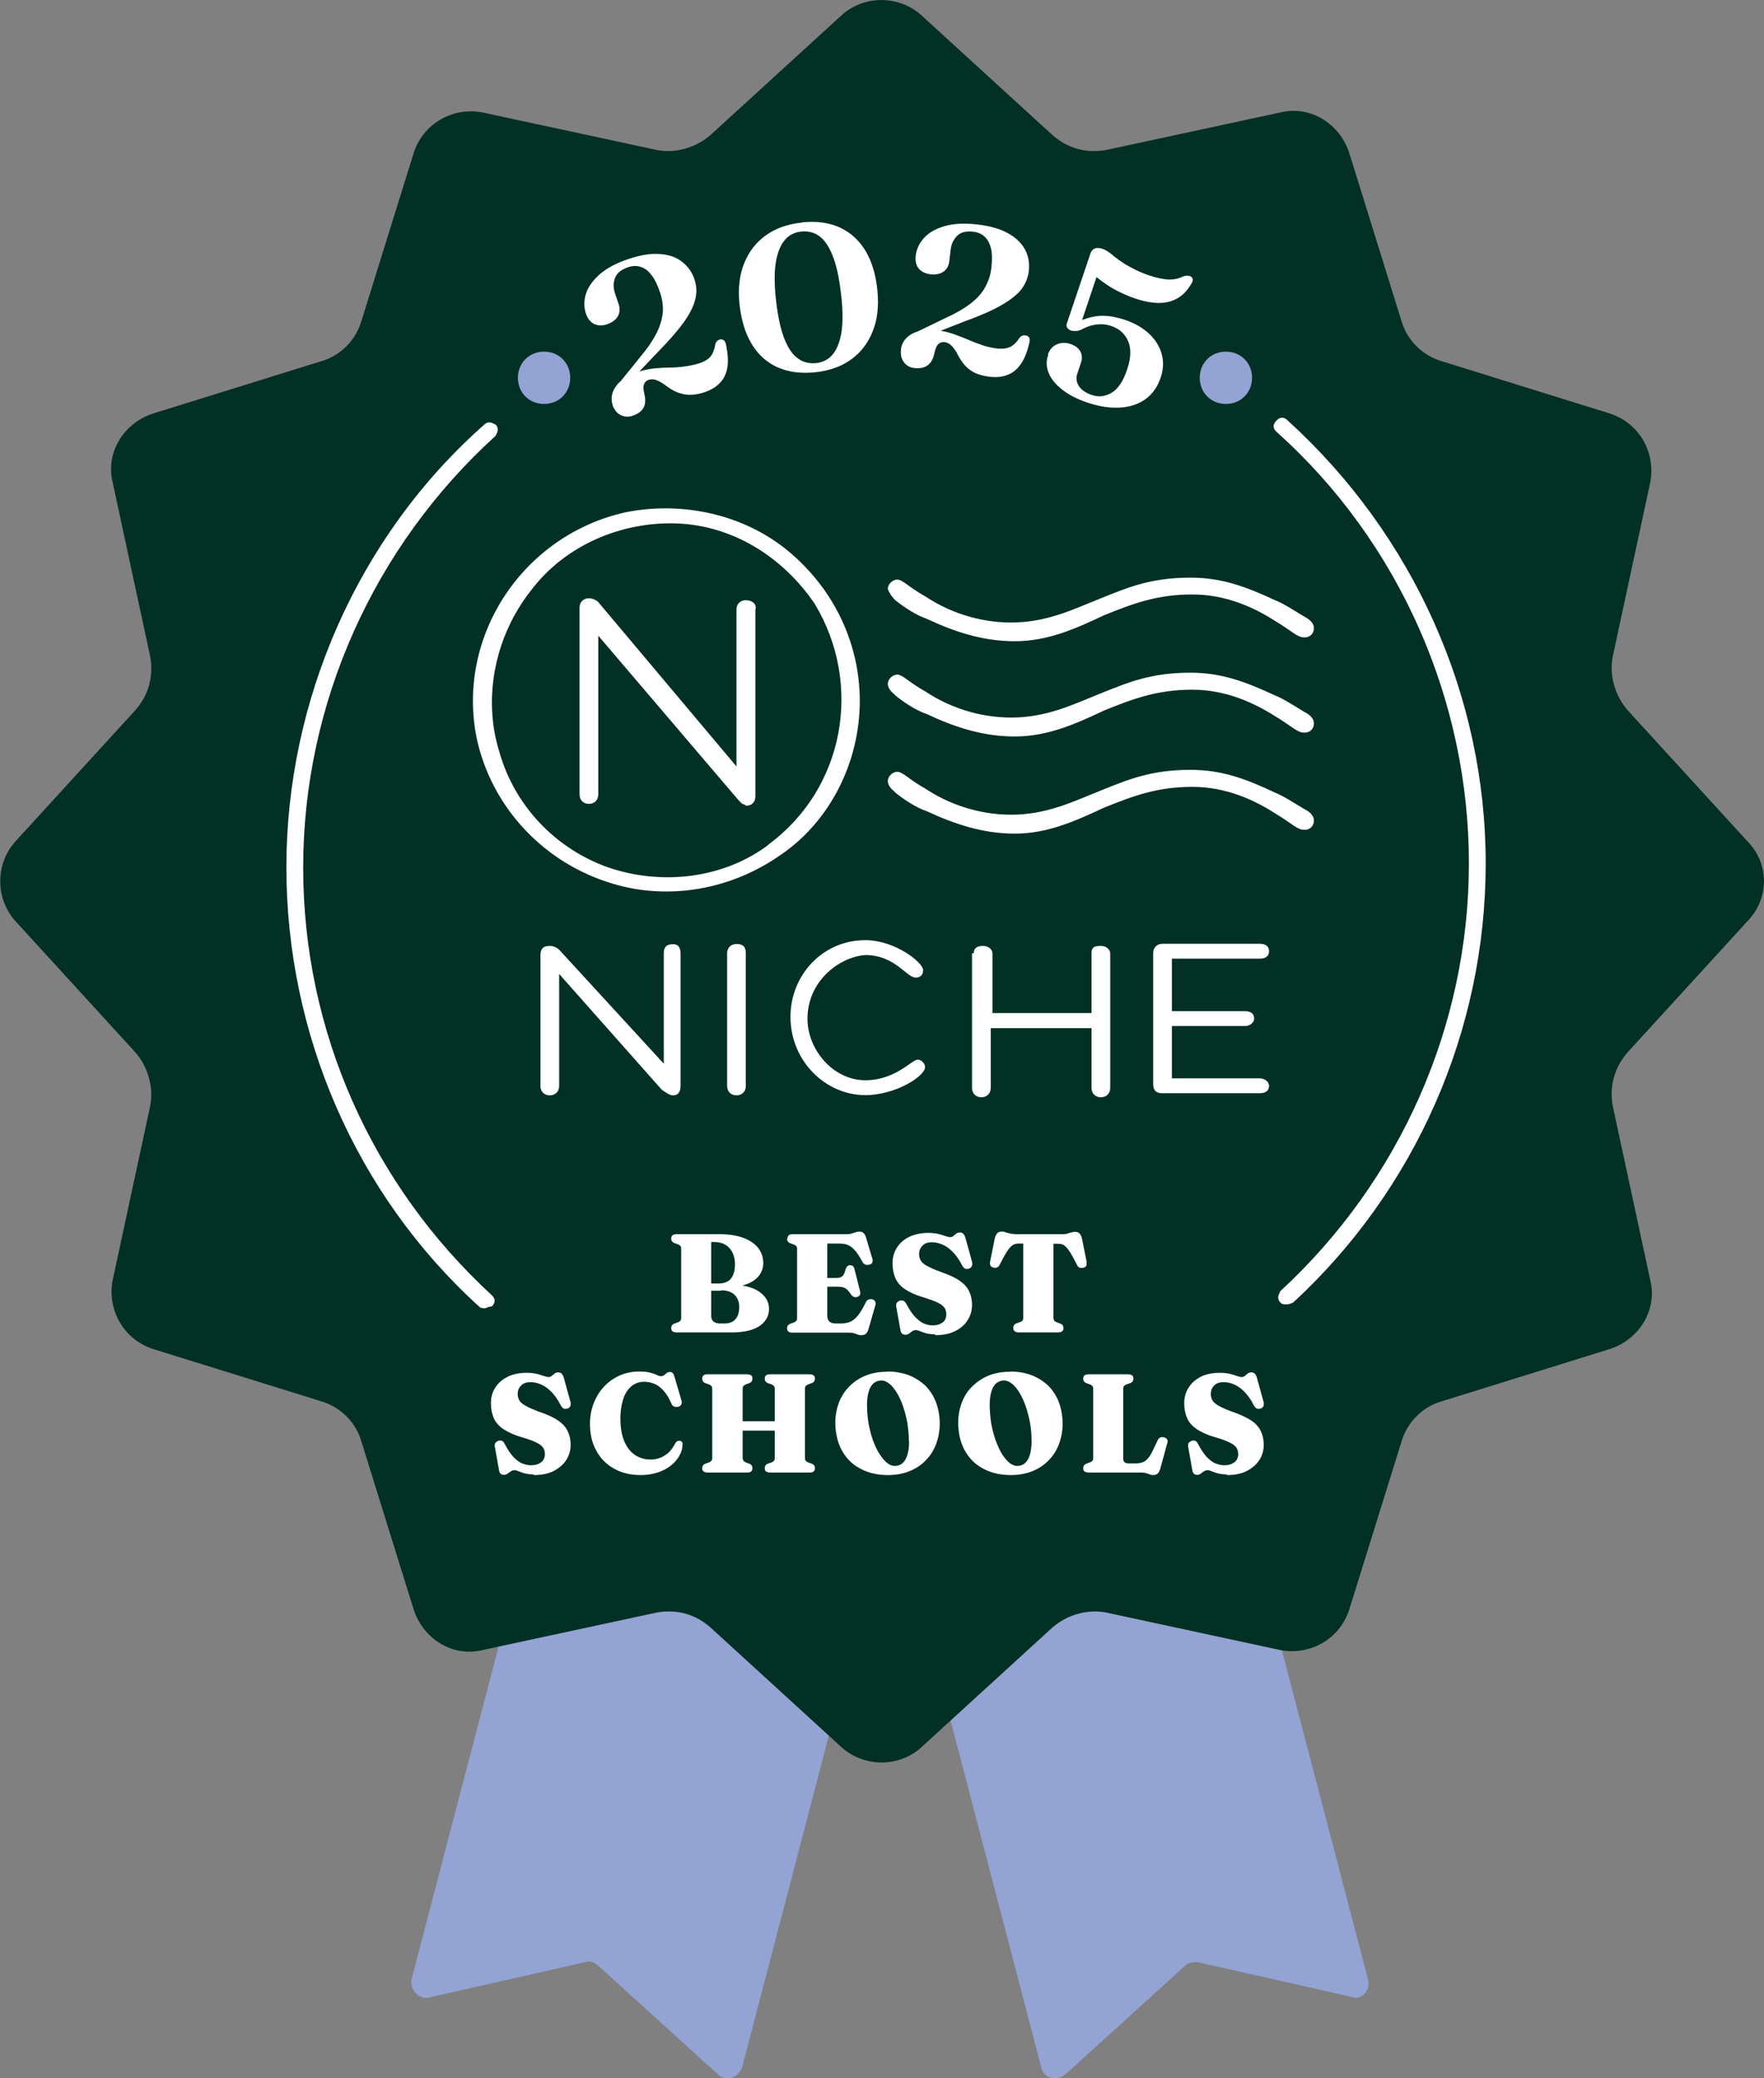
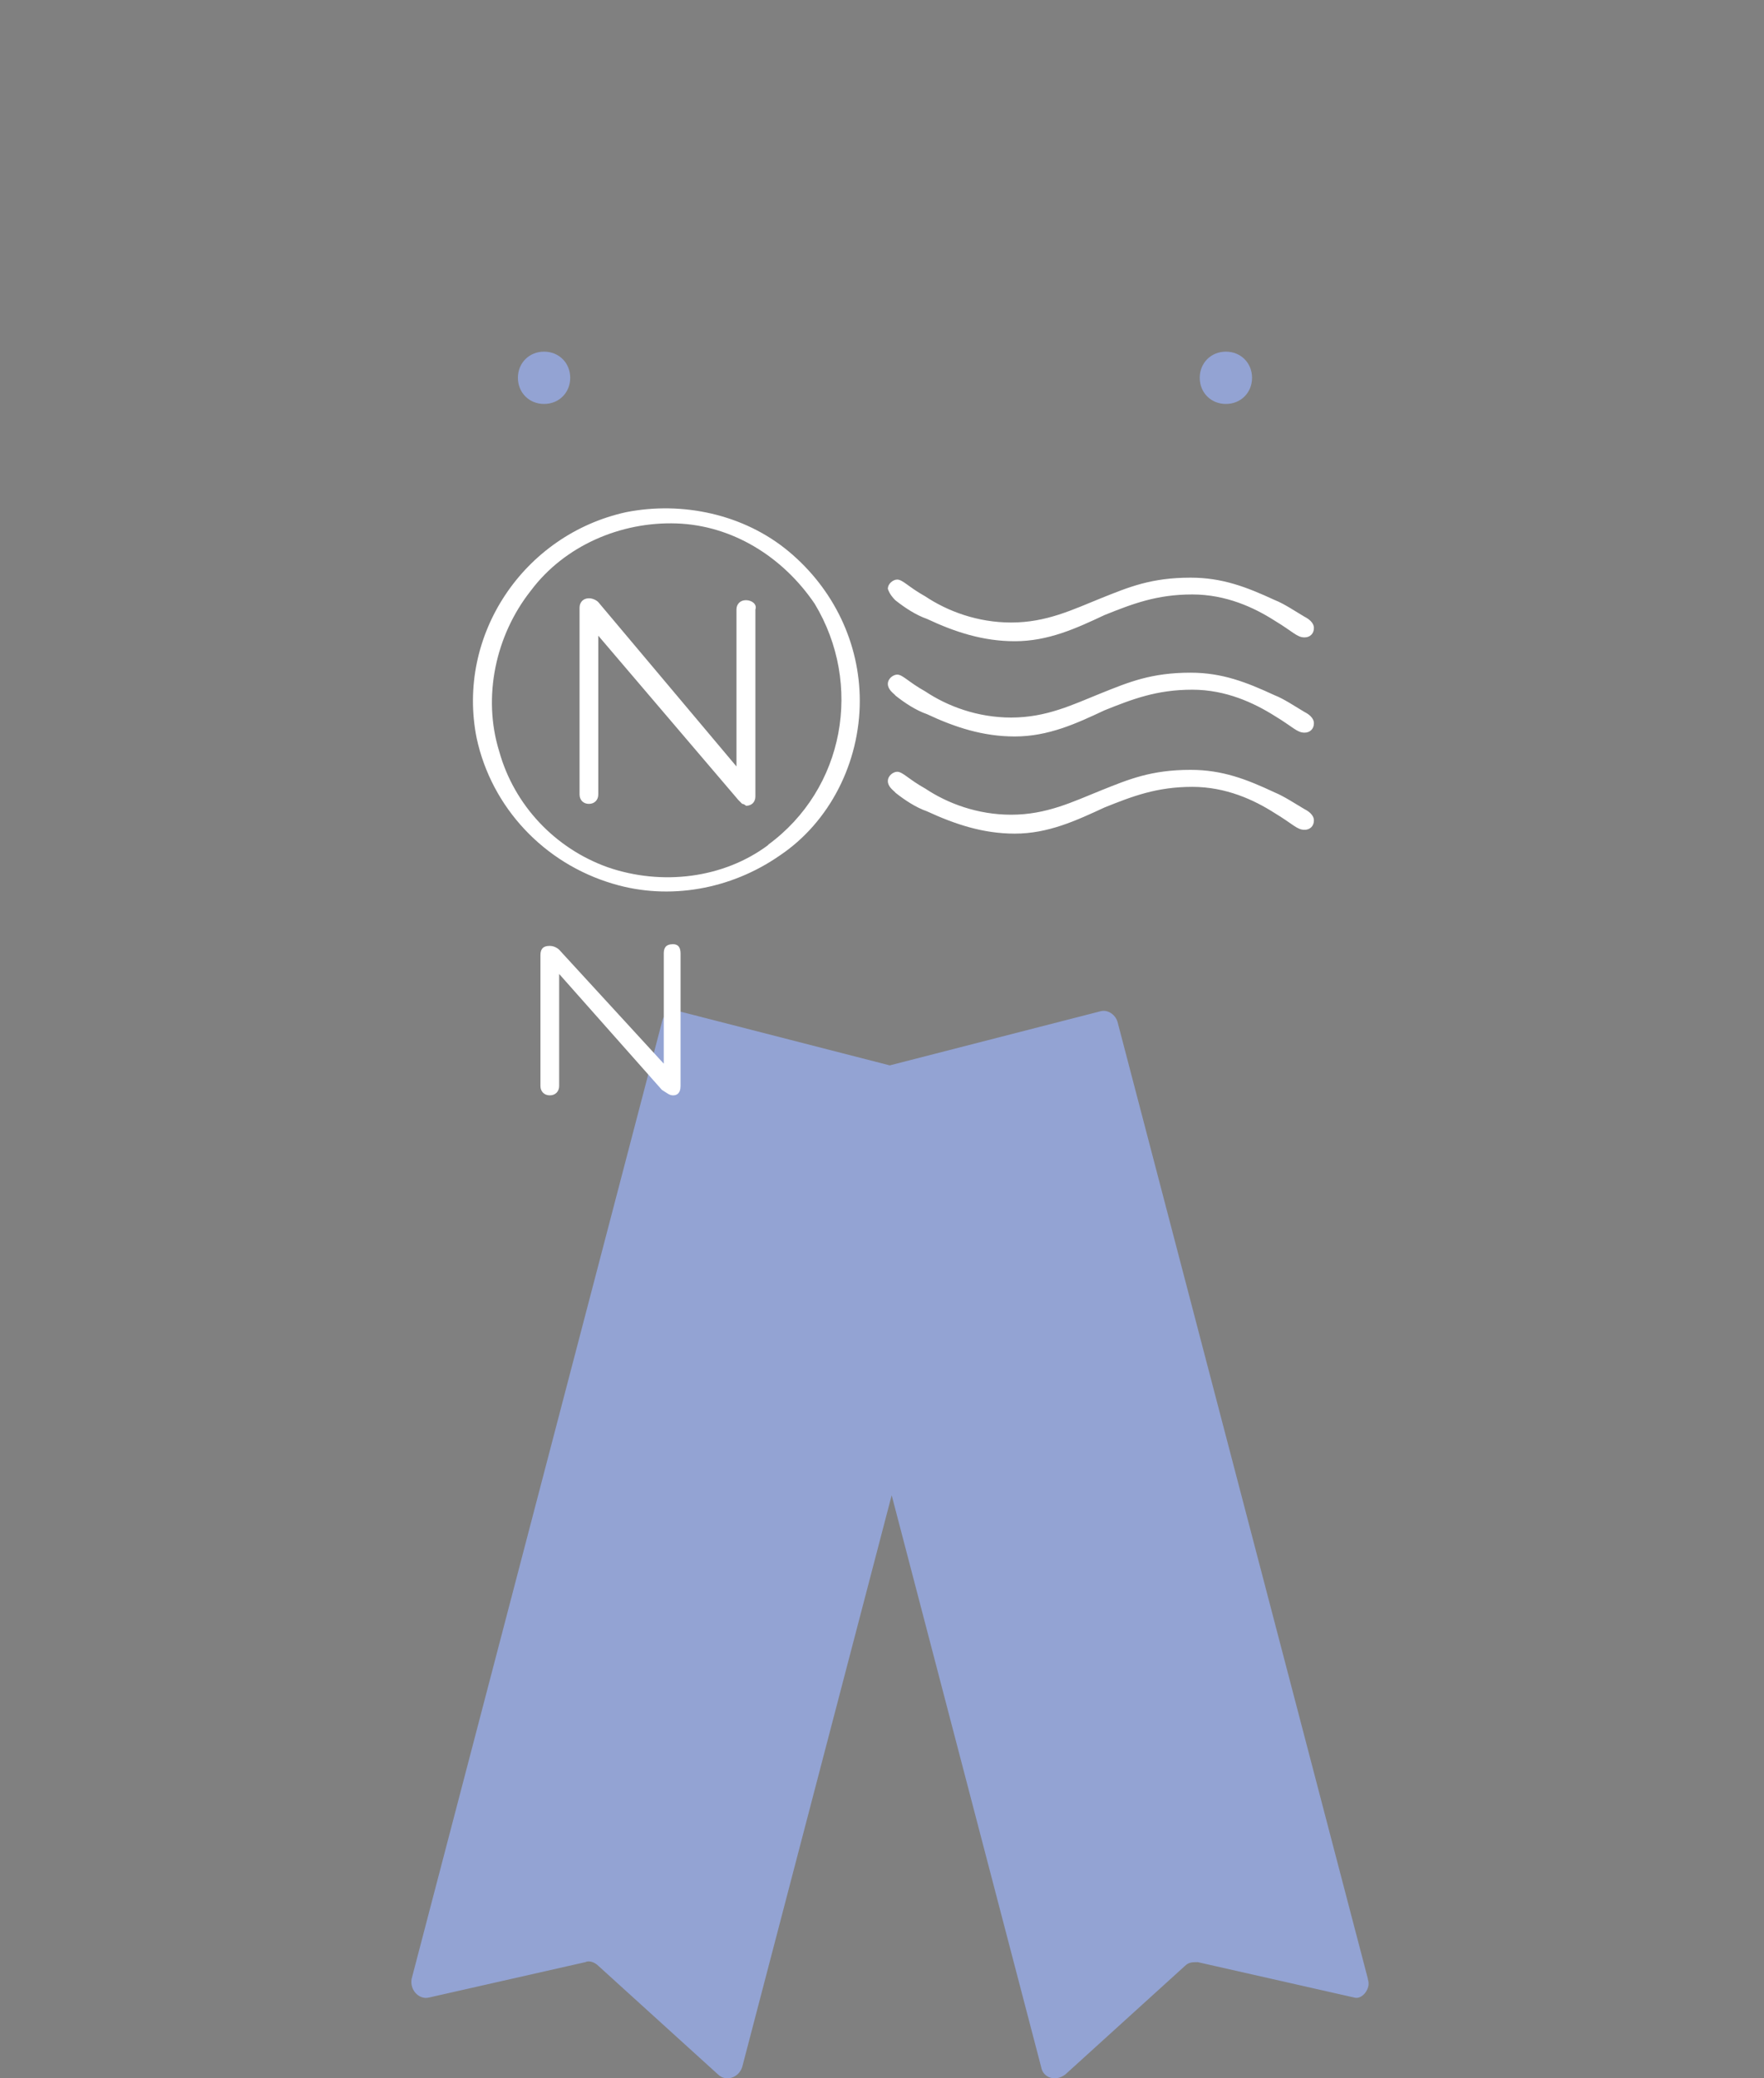
<svg xmlns="http://www.w3.org/2000/svg" id="Layer_2" data-name="Layer 2" viewBox="0 0 82.97 97.74">
  <rect x="0" y="0" width="82.97" height="97.74" fill="#808080" stroke="none" />
  <defs>
    <style>
      .cls-1 {
        fill: #93a3d3;
      }

      .cls-2 {
        fill: #fff;
      }

      .cls-3 {
        fill: #023024;
      }
    </style>
  </defs>
  <g id="Layer_1-2" data-name="Layer 1">
    <g>
      <path class="cls-1" d="M64.34,93.08l-11.77-44.99c-.09-.35-.44-.61-.79-.53l-9.93,2.55-9.93-2.55c-.35-.09-.7.09-.79.53l-11.77,44.99c-.09.53.35.97.79.88l7.38-1.67c.18-.09.44,0,.62.18l5.62,5.1c.35.35.97.18,1.14-.35l7.03-26.89,7.03,26.89c.09.53.7.7,1.14.35l5.62-5.1c.18-.18.35-.18.61-.18l7.38,1.67c.35.09.79-.44.61-.88" />
-       <path class="cls-3" d="M82.18,43.34l-5.62,6.15c-.61.7-.88,1.58-.7,2.55l1.76,8.17c.35,1.41-.53,2.81-1.93,3.25l-7.91,2.46c-.88.26-1.58.97-1.85,1.85l-2.46,7.91c-.44,1.41-1.84,2.2-3.25,1.93l-8.17-1.76c-.88-.18-1.85.09-2.55.7l-6.15,5.62c-1.05.97-2.72.97-3.78,0l-6.15-5.62c-.7-.62-1.58-.88-2.55-.7l-8.17,1.76c-1.41.35-2.81-.53-3.25-1.93l-2.46-7.91c-.26-.88-.97-1.58-1.85-1.85l-7.91-2.46c-1.41-.44-2.2-1.85-1.93-3.25l1.76-8.17c.18-.88-.09-1.85-.7-2.55l-5.62-6.15c-.97-1.06-.97-2.72,0-3.78l5.62-6.15c.62-.7.88-1.58.7-2.55l-1.76-8.17c-.35-1.41.53-2.81,1.93-3.25l7.91-2.46c.88-.26,1.58-.97,1.85-1.85l2.46-7.91c.44-1.41,1.85-2.2,3.25-1.93l8.17,1.76c.88.18,1.85-.09,2.55-.7l6.15-5.62c1.05-.97,2.72-.97,3.78,0l6.15,5.62c.7.62,1.58.88,2.55.7l8.17-1.76c1.41-.35,2.81.53,3.25,1.93l2.46,7.91c.26.88.97,1.58,1.85,1.85l7.91,2.46c1.41.44,2.2,1.85,1.93,3.25l-1.76,8.17c-.18.88.09,1.85.7,2.55l5.62,6.15c1.05,1.05,1.05,2.72,0,3.78" />
      <path class="cls-1" d="M25.59,19c-.7,0-1.23-.53-1.23-1.23s.53-1.23,1.23-1.23,1.23.53,1.23,1.23-.53,1.23-1.23,1.23M57.66,19c-.7,0-1.23-.53-1.23-1.23s.53-1.23,1.23-1.23,1.23.53,1.23,1.23-.53,1.23-1.23,1.23" />
      <path class="cls-2" d="M42.11,32.71c.44.35.97.7,1.49.88,1.32.62,2.64,1.05,4.13,1.05,1.58,0,2.9-.61,4.22-1.23,1.32-.53,2.46-.97,4.13-.97,1.58,0,2.9.62,3.87,1.23.88.53,1.05.79,1.41.79.26,0,.44-.18.44-.44s-.26-.44-.44-.53c-.44-.26-.97-.62-1.41-.79-1.32-.61-2.46-1.06-3.95-1.06-1.85,0-2.9.44-4.22.97-1.32.53-2.55,1.14-4.22,1.14-1.58,0-2.99-.53-4.04-1.23-.79-.44-1.06-.79-1.32-.79-.18,0-.44.18-.44.44s.26.44.35.53M42.11,37.28c.44.35.97.7,1.49.88,1.32.61,2.64,1.05,4.13,1.05,1.58,0,2.9-.62,4.22-1.23,1.32-.53,2.46-.97,4.13-.97,1.58,0,2.9.61,3.87,1.23.88.53,1.05.79,1.41.79.26,0,.44-.18.44-.44s-.26-.44-.44-.53c-.44-.26-.97-.61-1.41-.79-1.32-.62-2.46-1.06-3.95-1.06-1.85,0-2.9.44-4.22.97-1.32.53-2.55,1.14-4.22,1.14-1.58,0-2.99-.53-4.04-1.23-.79-.44-1.06-.79-1.32-.79-.18,0-.44.18-.44.44s.26.44.35.53M42.11,28.23c.44.35.97.7,1.49.88,1.32.62,2.64,1.05,4.13,1.05,1.58,0,2.9-.61,4.22-1.23,1.32-.53,2.46-.97,4.13-.97,1.58,0,2.9.61,3.87,1.23.88.53,1.05.79,1.41.79.26,0,.44-.18.44-.44s-.26-.44-.44-.53c-.44-.26-.97-.62-1.41-.79-1.32-.61-2.46-1.05-3.95-1.05-1.85,0-2.9.44-4.22.97-1.32.53-2.55,1.14-4.22,1.14-1.58,0-2.99-.53-4.04-1.23-.79-.44-1.06-.79-1.32-.79-.18,0-.44.18-.44.44.09.26.26.44.35.53M36.14,39.74c-2.11,1.58-5.01,1.93-7.56,1.05-2.46-.88-4.39-2.9-5.1-5.45-.79-2.55-.18-5.45,1.49-7.56,1.58-2.11,4.22-3.25,6.85-3.16,2.64.09,5.01,1.58,6.5,3.78,2.28,3.78,1.41,8.7-2.2,11.34h0ZM40.44,32.97c0-2.72-1.23-5.27-3.34-7.03-2.11-1.76-5.01-2.37-7.65-1.85-4.83,1.06-8,5.8-7.03,10.63.7,3.25,3.16,5.89,6.42,6.85,2.64.79,5.54.26,7.82-1.32,2.37-1.58,3.78-4.39,3.78-7.29" />
      <path class="cls-2" d="M35.08,28.23c-.26,0-.44.18-.44.44v7.38l-6.5-7.73c-.09-.09-.26-.18-.44-.18-.26,0-.44.18-.44.44v8.79c0,.26.18.44.44.44s.44-.18.44-.44v-7.47l6.59,7.73q.09.09.18.18c.09,0,.18.09.18.09.26,0,.44-.17.44-.44v-8.79c.09-.26-.18-.44-.44-.44M32.01,44.84v6.24c0,.35-.18.44-.35.44s-.26-.09-.53-.26l-4.83-5.45v5.27c0,.26-.18.44-.44.44s-.44-.18-.44-.44v-6.15c0-.26.09-.44.44-.44.26,0,.44.18.44.18l4.92,5.36v-5.18c0-.26.09-.44.44-.44.26,0,.35.18.35.44" />
-       <path class="cls-2" d="M35.08,44.84v6.24c0,.26-.18.44-.44.44s-.44-.18-.44-.44v-6.24c0-.26.18-.44.44-.44s.44.09.44.44M37.98,47.91c0,1.49,1.23,2.9,2.72,2.9,1.41,0,2.2-.97,2.46-.97.18,0,.35.18.35.35,0,.44-1.41,1.32-2.81,1.32-1.85,0-3.52-1.58-3.52-3.69,0-1.93,1.49-3.6,3.52-3.6,1.41,0,2.72,1.06,2.72,1.41,0,.18-.09.35-.35.35-.44,0-.97-1.06-2.37-1.06-1.23.09-2.72,1.23-2.72,2.99M45.8,44.84c0-.26.18-.35.44-.35s.44.18.44.35v2.81h4.66v-2.81c0-.26.09-.35.44-.35.26,0,.44.18.44.35v6.33c0,.26-.18.44-.44.44s-.44-.18-.44-.44v-2.81h-4.74v2.81c0,.26-.18.44-.44.44s-.44-.18-.44-.44v-6.33h.09M55.12,45.1v2.46h3.43c.35,0,.44.18.44.35s-.18.35-.44.35h-3.43v2.46h4.13c.26,0,.44.18.44.35s-.09.35-.44.35h-4.57c-.35,0-.44-.18-.44-.44v-6.15c0-.26.18-.44.44-.44h4.57c.35,0,.44.18.44.35s-.09.35-.44.35h-4.13M22.78,61.53c-.09,0-.18,0-.26-.09-5.8-5.27-9.05-12.83-9.05-20.65s3.34-15.55,9.31-20.82c.18-.18.35-.09.53,0,.18.18.09.35,0,.53-5.71,5.18-9.05,12.57-9.05,20.3s3.25,14.94,8.87,20.12c.18.17.18.35,0,.53-.18,0-.26.09-.35.09M60.48,61.35c-.09,0-.18,0-.26-.09-.17-.18-.09-.35,0-.53,5.62-5.18,8.87-12.48,8.87-20.12s-3.25-15.11-9.05-20.3c-.18-.17-.18-.35,0-.53.17-.18.35-.18.53,0,5.89,5.36,9.31,12.92,9.31,20.83s-3.34,15.38-9.05,20.65c-.18.09-.26.09-.35.09" />
-       <path class="cls-2" d="M28.82,19.07c-.1-.31-.06-.61.15-.9.2-.29.55-.51,1.05-.68.24-.08.49-.13.73-.16.24-.02.48-.04.72-.04.24,0,.48-.02.71-.05.24-.03.47-.08.71-.15.24-.08.42-.19.53-.32.11-.14.18-.32.22-.55.01-.07.04-.13.08-.17.04-.04.09-.07.14-.08.07-.02.13,0,.18.03.05.04.09.11.11.22.09.43.11.79.06,1.08-.06.3-.17.54-.36.72-.18.19-.42.33-.72.43-.24.08-.46.12-.67.12-.21,0-.41-.04-.61-.12-.2-.08-.4-.21-.62-.38-.17-.11-.31-.18-.41-.21-.1-.03-.2-.02-.3,0-.12.04-.19.11-.23.22-.04.1-.03.26.02.45.04.19.05.35.02.49-.03.13-.1.24-.2.33-.1.09-.23.16-.39.21-.19.06-.38.05-.55-.04-.18-.09-.3-.25-.38-.47h0ZM29.42,18.19l-.34-.12,1.01-1.25c.33-.39.58-.75.76-1.09.18-.34.28-.67.32-.99.03-.32-.01-.65-.13-1-.12-.35-.25-.62-.41-.82-.15-.19-.32-.32-.51-.37-.18-.06-.38-.05-.58.02-.32.11-.52.27-.61.5-.09.22-.09.47,0,.74l.17.5c.07.21.05.4-.04.57-.1.17-.27.29-.5.37-.23.08-.43.07-.61-.01-.18-.09-.31-.25-.39-.49-.1-.3-.1-.61,0-.93.1-.32.32-.63.65-.92.33-.29.79-.53,1.36-.72.57-.19,1.06-.27,1.48-.23.42.03.77.15,1.04.37.27.21.47.49.58.84.1.3.11.61.03.93-.08.32-.26.68-.54,1.07-.28.39-.69.86-1.2,1.38l-1.57,1.65M39.58,14.03c-.08-.78-.2-1.41-.37-1.88-.17-.47-.38-.81-.63-1.01-.25-.2-.55-.28-.88-.25-.32.03-.58.16-.78.39-.2.23-.34.57-.42,1.01-.08.44-.08.99-.02,1.65.08.78.2,1.41.37,1.88.17.47.38.81.64,1.01.25.2.55.28.88.25.32-.03.58-.16.78-.39.2-.23.34-.57.42-1.01.07-.44.08-.99.01-1.64h0ZM37.72,10.46c.68-.07,1.28.01,1.78.24.5.23.91.6,1.21,1.1.3.5.49,1.13.56,1.88.07.72,0,1.35-.22,1.9-.22.55-.55.99-1.02,1.33-.46.33-1.02.53-1.69.6-.68.07-1.27-.01-1.78-.24-.51-.23-.91-.6-1.21-1.1-.3-.5-.49-1.13-.57-1.88-.07-.72,0-1.36.22-1.9.22-.55.56-.99,1.02-1.32.46-.33,1.02-.53,1.69-.6M43.28,15.91l-.26-.25,1.45-.7c.46-.21.85-.43,1.15-.66.31-.23.54-.48.7-.76.16-.28.27-.59.31-.95.04-.37.04-.67-.02-.91-.06-.24-.16-.42-.3-.55-.14-.13-.32-.21-.53-.23-.33-.04-.59.02-.76.19-.17.17-.28.39-.31.68l-.06.52c-.03.22-.12.39-.28.49-.16.11-.36.15-.61.12-.24-.03-.42-.12-.55-.27-.12-.15-.17-.36-.14-.61.04-.31.17-.59.4-.84.23-.25.56-.43.98-.55.42-.12.94-.14,1.54-.07.59.07,1.07.21,1.44.42.37.21.63.47.79.77.16.31.21.64.17,1.01-.04.31-.16.6-.36.86-.21.26-.52.5-.94.74-.42.24-.98.49-1.68.74l-2.12.83h0ZM42.37,16.46c.04-.33.21-.58.51-.75.3-.17.71-.23,1.24-.17.25.03.5.09.73.17.23.08.45.17.67.26.22.1.44.18.67.26.22.08.46.13.7.16.25.03.46,0,.62-.07.16-.08.3-.21.43-.41.04-.06.09-.1.15-.12.05-.02.11-.02.17-.01.07.01.12.05.15.11.03.06.03.14,0,.25-.1.43-.23.76-.41,1-.17.25-.38.41-.63.5-.24.09-.52.12-.83.08-.25-.03-.47-.09-.66-.17-.19-.09-.36-.21-.5-.37-.14-.16-.27-.36-.39-.61-.11-.17-.21-.3-.29-.36-.08-.07-.17-.1-.27-.12-.12-.01-.22.02-.3.1-.08.08-.14.22-.18.42-.04.19-.1.34-.19.45-.09.11-.19.18-.32.22-.13.04-.27.05-.44.03-.2-.02-.36-.11-.48-.27-.12-.15-.17-.35-.14-.59M49.29,16.67c.08-.22.21-.38.41-.47.2-.09.42-.1.65-.02.23.08.39.2.47.36.08.16.09.34.02.53l-.17.51c-.07.2-.04.39.07.57.11.18.32.33.62.43.32.11.63.07.93-.11.3-.18.54-.54.72-1.08.19-.55.2-1,.05-1.35-.15-.34-.41-.58-.8-.71-.15-.05-.31-.08-.46-.08-.15,0-.31.02-.47.06-.16.05-.32.11-.48.2-.1.04-.18.06-.25.06-.07,0-.14,0-.21-.02-.09-.03-.15-.07-.19-.13-.04-.06-.05-.13-.02-.21l1.11-3.29c.04-.11.1-.19.2-.23.09-.04.22-.04.38.02.07.02.14.06.22.11.08.05.18.12.3.23.14.11.29.22.46.33.17.11.36.21.56.31.2.1.42.19.66.27.36.12.67.18.92.19.25,0,.46-.05.64-.14.11-.04.19-.05.25-.04.06,0,.11.02.15.05.04.03.06.06.07.11.01.05,0,.11-.05.19-.18.31-.39.55-.65.7-.26.15-.55.23-.88.23-.33,0-.71-.07-1.12-.21-.28-.09-.55-.21-.81-.34-.26-.13-.5-.28-.72-.44-.22-.16-.41-.32-.57-.48l.44-.24-.92,2.74-.21-.09c.24-.13.47-.21.71-.27.24-.06.48-.08.74-.06.25.02.52.08.81.17.48.16.87.38,1.17.66.3.28.5.6.6.96.1.36.08.73-.05,1.12-.15.44-.39.77-.72,1.01-.33.23-.73.37-1.2.39-.46.03-.97-.05-1.51-.23-.51-.17-.91-.38-1.22-.63-.31-.25-.52-.51-.62-.78-.11-.28-.12-.55-.02-.82M33.93,60.71h-.86v-.34h.72c.17,0,.32-.03.43-.1.12-.06.2-.16.26-.3.06-.13.09-.3.09-.5,0-.22-.04-.4-.12-.56-.08-.16-.19-.28-.33-.36-.14-.09-.32-.13-.52-.13h-.15v3.46c0,.13.04.22.11.28.07.06.18.09.31.09h.22c.14,0,.26-.03.37-.09.1-.06.18-.15.23-.26.05-.11.08-.25.08-.41,0-.25-.07-.44-.22-.59-.15-.14-.36-.21-.63-.21h0ZM36.17,61.56c0,.33-.14.59-.43.8-.29.2-.73.31-1.32.31h-2.59c-.09,0-.15-.02-.2-.05-.04-.04-.06-.09-.06-.15,0-.11.05-.18.16-.22l.14-.05c.06-.02.1-.04.13-.08.03-.03.04-.08.04-.13v-3.26c0-.05-.01-.09-.04-.13-.03-.03-.07-.06-.13-.08l-.14-.05c-.11-.04-.16-.11-.16-.22,0-.06.02-.11.06-.15.04-.03.11-.05.2-.05h2.03c.43,0,.79.06,1.1.17.31.12.54.27.7.48.16.2.24.44.24.71,0,.22-.07.42-.2.59-.13.17-.33.31-.58.4-.25.1-.56.15-.92.15l.16-.13c.36,0,.67.05.95.14.27.09.48.23.63.4s.23.37.23.6" />
-       <path class="cls-2" d="M38.4,60.11h.92c.14,0,.24-.03.3-.08.06-.05.11-.16.15-.32.02-.07.05-.12.08-.15.04-.03.08-.05.14-.05.11,0,.17.06.2.18l.26,1.03c.02.07.02.13,0,.18s-.06.07-.12.1c-.06.02-.11.02-.16,0-.05-.01-.09-.05-.13-.1-.07-.1-.13-.18-.19-.24-.06-.05-.12-.09-.19-.11-.07-.02-.16-.03-.27-.03h-.99v-.42h0ZM37.04,58.25c0-.06.02-.11.06-.15.04-.04.11-.05.19-.05h2.53c.09,0,.17-.01.24-.03.06-.02.12-.04.18-.06.06-.02.12-.03.19-.03.09,0,.16.03.2.08.05.05.09.13.12.25l.28.94c.02.07.02.13,0,.18-.02.05-.06.08-.13.1-.07.02-.14.02-.2,0-.06-.03-.11-.07-.14-.14-.1-.17-.18-.32-.27-.43-.08-.11-.17-.2-.25-.26-.09-.06-.17-.1-.27-.13-.09-.02-.19-.03-.31-.03h-.55v3.38c0,.13.03.22.1.29.07.06.16.09.29.09h.26c.16,0,.31-.03.43-.08.12-.05.24-.15.36-.29.11-.14.24-.35.37-.62.03-.06.07-.11.12-.13.05-.02.11-.03.17-.02.07.01.12.05.15.1.03.05.04.12.01.19l-.31,1.08c-.03.11-.07.19-.12.24-.05.05-.12.08-.22.08-.06,0-.12,0-.18-.03-.05-.02-.11-.04-.17-.06-.06-.02-.14-.03-.24-.03h-2.66c-.09,0-.15-.02-.19-.05-.04-.04-.06-.09-.06-.15,0-.11.05-.18.16-.22l.14-.05c.06-.02.1-.05.13-.08.03-.03.04-.08.04-.13v-3.26c0-.05-.01-.1-.04-.13-.03-.03-.07-.06-.13-.08l-.14-.05c-.11-.04-.16-.11-.16-.22M43.98,62.76c-.16,0-.3-.02-.42-.05-.12-.03-.21-.07-.29-.1-.08-.03-.14-.05-.19-.05s-.09.01-.13.03c-.04.02-.08.05-.12.08-.04.03-.07.06-.11.08-.04.02-.08.03-.13.03-.06,0-.11-.02-.16-.05-.04-.04-.07-.1-.08-.18l-.2-1.12c0-.06,0-.11.03-.15.03-.04.07-.07.13-.1.07-.02.13-.02.18,0,.05.02.1.08.14.15.14.26.27.46.41.61.14.14.27.25.41.31.14.06.28.09.42.09.2,0,.35-.05.47-.14.12-.09.17-.22.17-.39,0-.11-.03-.21-.08-.29-.06-.09-.16-.17-.32-.25-.16-.08-.4-.16-.71-.26-.34-.1-.62-.23-.83-.37-.21-.14-.36-.31-.45-.51-.09-.2-.14-.44-.14-.71s.07-.53.21-.74c.14-.22.33-.39.59-.51.25-.12.55-.18.89-.18.19,0,.34.02.47.05.13.03.24.07.33.1.09.03.16.05.23.05.05,0,.1-.02.14-.05.04-.04.08-.07.13-.11.05-.04.11-.06.18-.06.06,0,.12.02.16.06.04.04.08.12.11.23l.3,1.09c.02.07.02.14-.01.2-.03.06-.07.1-.14.12-.07.02-.13.02-.18,0-.05-.03-.09-.07-.13-.14-.14-.28-.3-.5-.46-.66-.16-.16-.32-.27-.49-.34-.17-.07-.33-.1-.48-.1-.19,0-.34.05-.44.16-.11.11-.16.24-.16.41,0,.1.03.2.08.29.05.09.15.18.31.26.16.09.39.19.7.3.34.12.62.25.82.39.2.14.35.3.44.49.09.18.14.4.14.65,0,.26-.07.5-.21.72-.14.22-.34.39-.59.51-.26.13-.57.19-.93.19M47.69,58.05h2.28c.09,0,.18-.01.24-.03.07-.02.13-.04.18-.05.05-.02.11-.03.16-.03.1,0,.17.02.22.07.05.05.09.12.12.24l.22,1.1c.01.08,0,.14-.02.19-.03.05-.08.08-.15.09-.07.01-.12.01-.17-.01-.05-.02-.09-.07-.12-.14-.13-.26-.24-.46-.33-.6-.09-.14-.18-.24-.26-.3-.08-.06-.18-.08-.28-.08h-.23v3.49c0,.05.01.09.04.13.03.03.07.06.13.08l.14.05c.11.04.16.11.16.22,0,.13-.09.2-.26.2h-1.84c-.09,0-.15-.02-.2-.06-.04-.04-.06-.08-.06-.15,0-.11.05-.18.16-.22l.15-.05c.05-.02.1-.04.12-.08.03-.03.04-.07.04-.13v-3.49h-.23c-.11,0-.2.03-.28.08-.08.06-.17.16-.26.3-.09.14-.2.34-.33.6-.03.07-.07.11-.12.14-.05.02-.11.03-.17.01-.07-.01-.12-.04-.15-.09-.03-.05-.04-.11-.02-.19l.22-1.1c.03-.11.07-.19.12-.24.05-.05.12-.07.22-.07.06,0,.11,0,.16.03.05.02.11.03.18.05.07.02.15.03.24.03M25.1,69.35c-.16,0-.3-.02-.42-.05-.12-.03-.21-.07-.29-.1-.08-.03-.14-.05-.19-.05s-.09.01-.13.03c-.04.02-.08.05-.12.08-.04.03-.08.05-.12.08-.04.02-.08.03-.13.03-.06,0-.11-.02-.15-.05-.04-.04-.07-.1-.08-.18l-.2-1.12c0-.06,0-.11.03-.15.03-.04.07-.07.13-.1.07-.02.13-.02.18,0,.05.02.1.08.13.15.14.26.27.46.41.61.14.14.27.25.41.3.14.06.28.09.42.09.2,0,.35-.05.47-.14.12-.09.18-.22.18-.39,0-.11-.03-.21-.08-.29-.05-.09-.16-.17-.32-.25-.16-.08-.4-.17-.72-.26-.34-.1-.62-.23-.83-.37-.21-.14-.36-.31-.45-.51-.09-.2-.14-.44-.14-.71s.07-.53.21-.74c.14-.22.33-.38.59-.51.25-.12.55-.18.89-.18.19,0,.34.02.47.05.13.03.24.07.33.1.09.03.16.05.23.05.05,0,.1-.02.14-.05.04-.04.08-.07.13-.11.05-.04.1-.06.18-.06.06,0,.12.02.16.06.04.04.08.12.11.23l.3,1.09c.02.07.02.14,0,.2-.03.06-.07.1-.14.12-.07.02-.13.02-.18,0-.05-.03-.09-.07-.13-.14-.14-.28-.3-.5-.46-.66-.16-.16-.32-.27-.49-.34-.16-.07-.32-.1-.48-.1-.19,0-.34.05-.44.16-.11.1-.16.24-.16.41,0,.1.03.2.08.29.05.09.16.18.31.26.16.09.39.19.7.3.34.12.62.25.82.39s.35.3.44.49c.09.18.14.4.14.65,0,.26-.07.5-.21.72-.14.21-.34.38-.59.51-.26.13-.57.19-.93.19" />
-       <path class="cls-2" d="M32.1,67.95c0,.17-.04.34-.14.51-.09.17-.22.32-.39.46-.17.14-.38.25-.61.33-.24.08-.51.13-.81.13-.49,0-.92-.1-1.28-.31-.36-.2-.64-.49-.83-.85-.2-.36-.29-.78-.29-1.25,0-.35.06-.68.18-.98.12-.3.28-.56.49-.78.21-.22.45-.39.74-.52.28-.12.58-.18.91-.18.21,0,.38.02.51.05.13.04.24.07.31.11.08.04.14.06.2.06.06,0,.11-.02.15-.05.04-.03.08-.07.12-.1.04-.03.09-.05.16-.05.05,0,.09.02.12.05.03.03.06.09.08.16l.34,1.16c.02.06,0,.12-.02.17-.03.05-.08.08-.14.1-.07.01-.13.01-.19-.01-.06-.02-.1-.07-.13-.14-.11-.26-.24-.47-.38-.62-.14-.15-.28-.26-.44-.32-.15-.06-.31-.09-.47-.09-.17,0-.32.04-.46.12-.14.08-.25.19-.35.34-.1.15-.17.33-.22.55-.05.21-.08.45-.08.71,0,.43.06.79.18,1.07.12.29.28.5.5.65.21.14.45.22.73.22.25,0,.47-.06.67-.19.2-.12.36-.3.48-.54.04-.06.07-.11.11-.13.04-.02.08-.03.13-.02.05,0,.08.03.1.06s.03.07.03.12M37.86,68.58c0,.05.01.1.04.13.03.03.07.06.12.08l.15.05c.11.04.16.11.16.22,0,.06-.02.11-.06.15-.04.04-.11.05-.2.05h-1.84c-.09,0-.15-.02-.2-.05-.04-.04-.06-.08-.06-.15,0-.11.05-.18.16-.22l.15-.05c.05-.02.1-.05.12-.08.03-.03.04-.08.04-.13v-3.26c0-.05-.01-.1-.04-.13-.03-.03-.07-.06-.12-.08l-.15-.05c-.11-.04-.16-.11-.16-.22,0-.06.02-.11.06-.15.04-.04.11-.05.2-.05h1.84c.09,0,.15.02.2.05.04.04.06.09.06.15,0,.11-.05.18-.16.22l-.15.05c-.05.02-.09.05-.12.08-.03.03-.04.08-.04.13v3.26h0ZM34.11,66.85h2.83v.44h-2.83v-.44ZM34.93,68.58c0,.05.02.1.04.13.03.03.07.06.12.08l.14.05c.11.04.16.11.16.22,0,.06-.02.11-.06.15-.04.04-.11.05-.2.05h-1.84c-.09,0-.15-.02-.2-.05-.04-.04-.06-.08-.06-.15,0-.11.05-.18.16-.22l.14-.05c.06-.02.1-.05.13-.08.03-.03.04-.08.04-.13v-3.26c0-.05-.01-.1-.04-.13-.03-.03-.07-.06-.13-.08l-.14-.05c-.11-.04-.16-.11-.16-.22,0-.06.02-.11.06-.15.04-.04.11-.05.2-.05h1.84c.09,0,.15.02.2.05s.06.09.06.15c0,.11-.05.18-.16.22l-.14.05c-.05.02-.09.05-.12.08-.03.03-.04.08-.04.13v3.26M42.75,67.8c0-.29-.03-.58-.07-.86-.05-.28-.12-.54-.2-.78-.08-.24-.18-.45-.29-.64-.11-.18-.23-.33-.35-.43-.13-.1-.25-.16-.38-.16-.14,0-.27.05-.37.13-.1.09-.18.22-.23.39-.05.17-.08.38-.08.63,0,.29.03.58.07.86.05.28.12.54.2.78.09.24.18.45.3.64.11.18.23.32.35.43.12.1.25.16.38.16.15,0,.27-.04.37-.13.1-.09.18-.22.23-.39.05-.17.08-.38.08-.63h0ZM41.73,64.51c.38,0,.72.06,1.03.18.3.12.56.29.78.5.21.22.38.48.49.78.11.3.17.64.17,1,0,.34-.06.65-.17.95-.11.29-.27.55-.49.77-.21.22-.47.39-.77.51-.3.12-.64.18-1.01.18s-.72-.06-1.03-.18c-.3-.12-.56-.28-.78-.5-.21-.22-.38-.48-.49-.78-.11-.3-.17-.64-.17-1.01,0-.34.06-.65.17-.94.11-.29.28-.55.49-.76.21-.22.47-.39.77-.51.3-.12.63-.18,1.01-.18M48.52,67.8c0-.29-.02-.58-.07-.86-.05-.28-.12-.54-.2-.78-.08-.24-.18-.45-.29-.64-.11-.18-.23-.33-.35-.43-.13-.1-.25-.16-.38-.16-.14,0-.27.05-.37.13-.1.09-.18.22-.23.39-.05.17-.08.38-.08.63,0,.29.03.58.07.86.05.28.12.54.2.78.09.24.18.45.29.64.11.18.23.32.35.43.12.1.25.16.38.16.15,0,.27-.04.37-.13.1-.09.18-.22.23-.39.05-.17.08-.38.08-.63h0ZM47.51,64.51c.38,0,.72.06,1.03.18.3.12.56.29.78.5.21.22.38.48.49.78.11.3.17.64.17,1,0,.34-.06.65-.17.95-.11.29-.27.55-.49.77-.21.22-.47.39-.77.51-.3.12-.64.18-1.01.18s-.72-.06-1.03-.18c-.3-.12-.56-.28-.78-.5-.21-.22-.38-.48-.49-.78-.11-.3-.17-.64-.17-1.01,0-.34.06-.65.17-.94.11-.29.27-.55.49-.76s.47-.39.77-.51c.3-.12.63-.18,1.01-.18M53.14,65.06l-.14.05c-.06.02-.1.05-.13.08-.03.03-.04.08-.04.13v3.27c0,.09.02.15.07.19.05.04.11.05.2.05h.33c.12,0,.22-.02.31-.05.09-.03.17-.09.25-.18.08-.09.16-.22.24-.39l.22-.46c.03-.07.07-.12.13-.14.05-.02.11-.02.18,0,.07.02.12.05.14.1.03.04.03.11,0,.18l-.32,1.17c-.03.11-.07.19-.12.24-.05.05-.12.08-.21.08-.06,0-.11,0-.16-.03-.05-.02-.11-.04-.18-.06-.07-.02-.15-.03-.25-.03h-2.45c-.09,0-.15-.02-.2-.05-.04-.04-.06-.08-.06-.15,0-.11.05-.18.16-.22l.14-.05c.06-.02.1-.05.13-.08.03-.03.04-.07.04-.13v-3.26c0-.05-.01-.1-.04-.13s-.07-.06-.13-.08l-.14-.05c-.11-.04-.16-.11-.16-.22,0-.06.02-.11.06-.15.04-.03.11-.05.2-.05h1.84c.09,0,.15.02.2.05.04.04.06.08.06.15,0,.11-.05.18-.16.22M57.7,69.35c-.16,0-.3-.02-.42-.05-.12-.03-.21-.07-.29-.1-.08-.03-.14-.05-.19-.05s-.09.01-.13.03c-.04.02-.08.05-.12.08-.04.03-.08.05-.11.08-.04.02-.08.03-.13.03-.06,0-.11-.02-.15-.05-.04-.04-.07-.1-.08-.18l-.2-1.12c0-.06,0-.11.03-.15.03-.04.07-.07.13-.1.07-.02.13-.02.18,0,.05.02.1.08.13.15.14.26.27.46.41.61.14.14.27.25.41.3.14.06.28.09.42.09.2,0,.35-.05.47-.14.12-.09.18-.22.18-.39,0-.11-.03-.21-.08-.29-.05-.09-.16-.17-.32-.25-.16-.08-.4-.17-.72-.26-.34-.1-.62-.23-.83-.37-.21-.14-.36-.31-.45-.51-.09-.2-.14-.44-.14-.71s.07-.53.21-.74c.14-.22.33-.38.58-.51.25-.12.55-.18.89-.18.19,0,.34.02.47.05.13.03.24.07.33.1.09.03.16.05.23.05.05,0,.1-.02.14-.05.04-.04.08-.07.13-.11.05-.04.1-.06.18-.06.06,0,.12.02.16.06.04.04.08.12.11.23l.3,1.09c.02.07.02.14,0,.2-.03.06-.07.1-.14.12-.07.02-.13.02-.18,0-.05-.03-.09-.07-.13-.14-.14-.28-.3-.5-.46-.66-.16-.16-.32-.27-.49-.34-.16-.07-.32-.1-.48-.1-.19,0-.34.05-.44.16-.11.1-.16.24-.16.41,0,.1.03.2.08.29.05.09.16.18.31.26.16.09.39.19.7.3.34.12.61.25.82.39s.35.3.44.49c.09.18.14.4.14.65,0,.26-.07.5-.21.72-.14.21-.34.38-.59.51-.26.13-.57.19-.93.19" />
    </g>
  </g>
</svg>